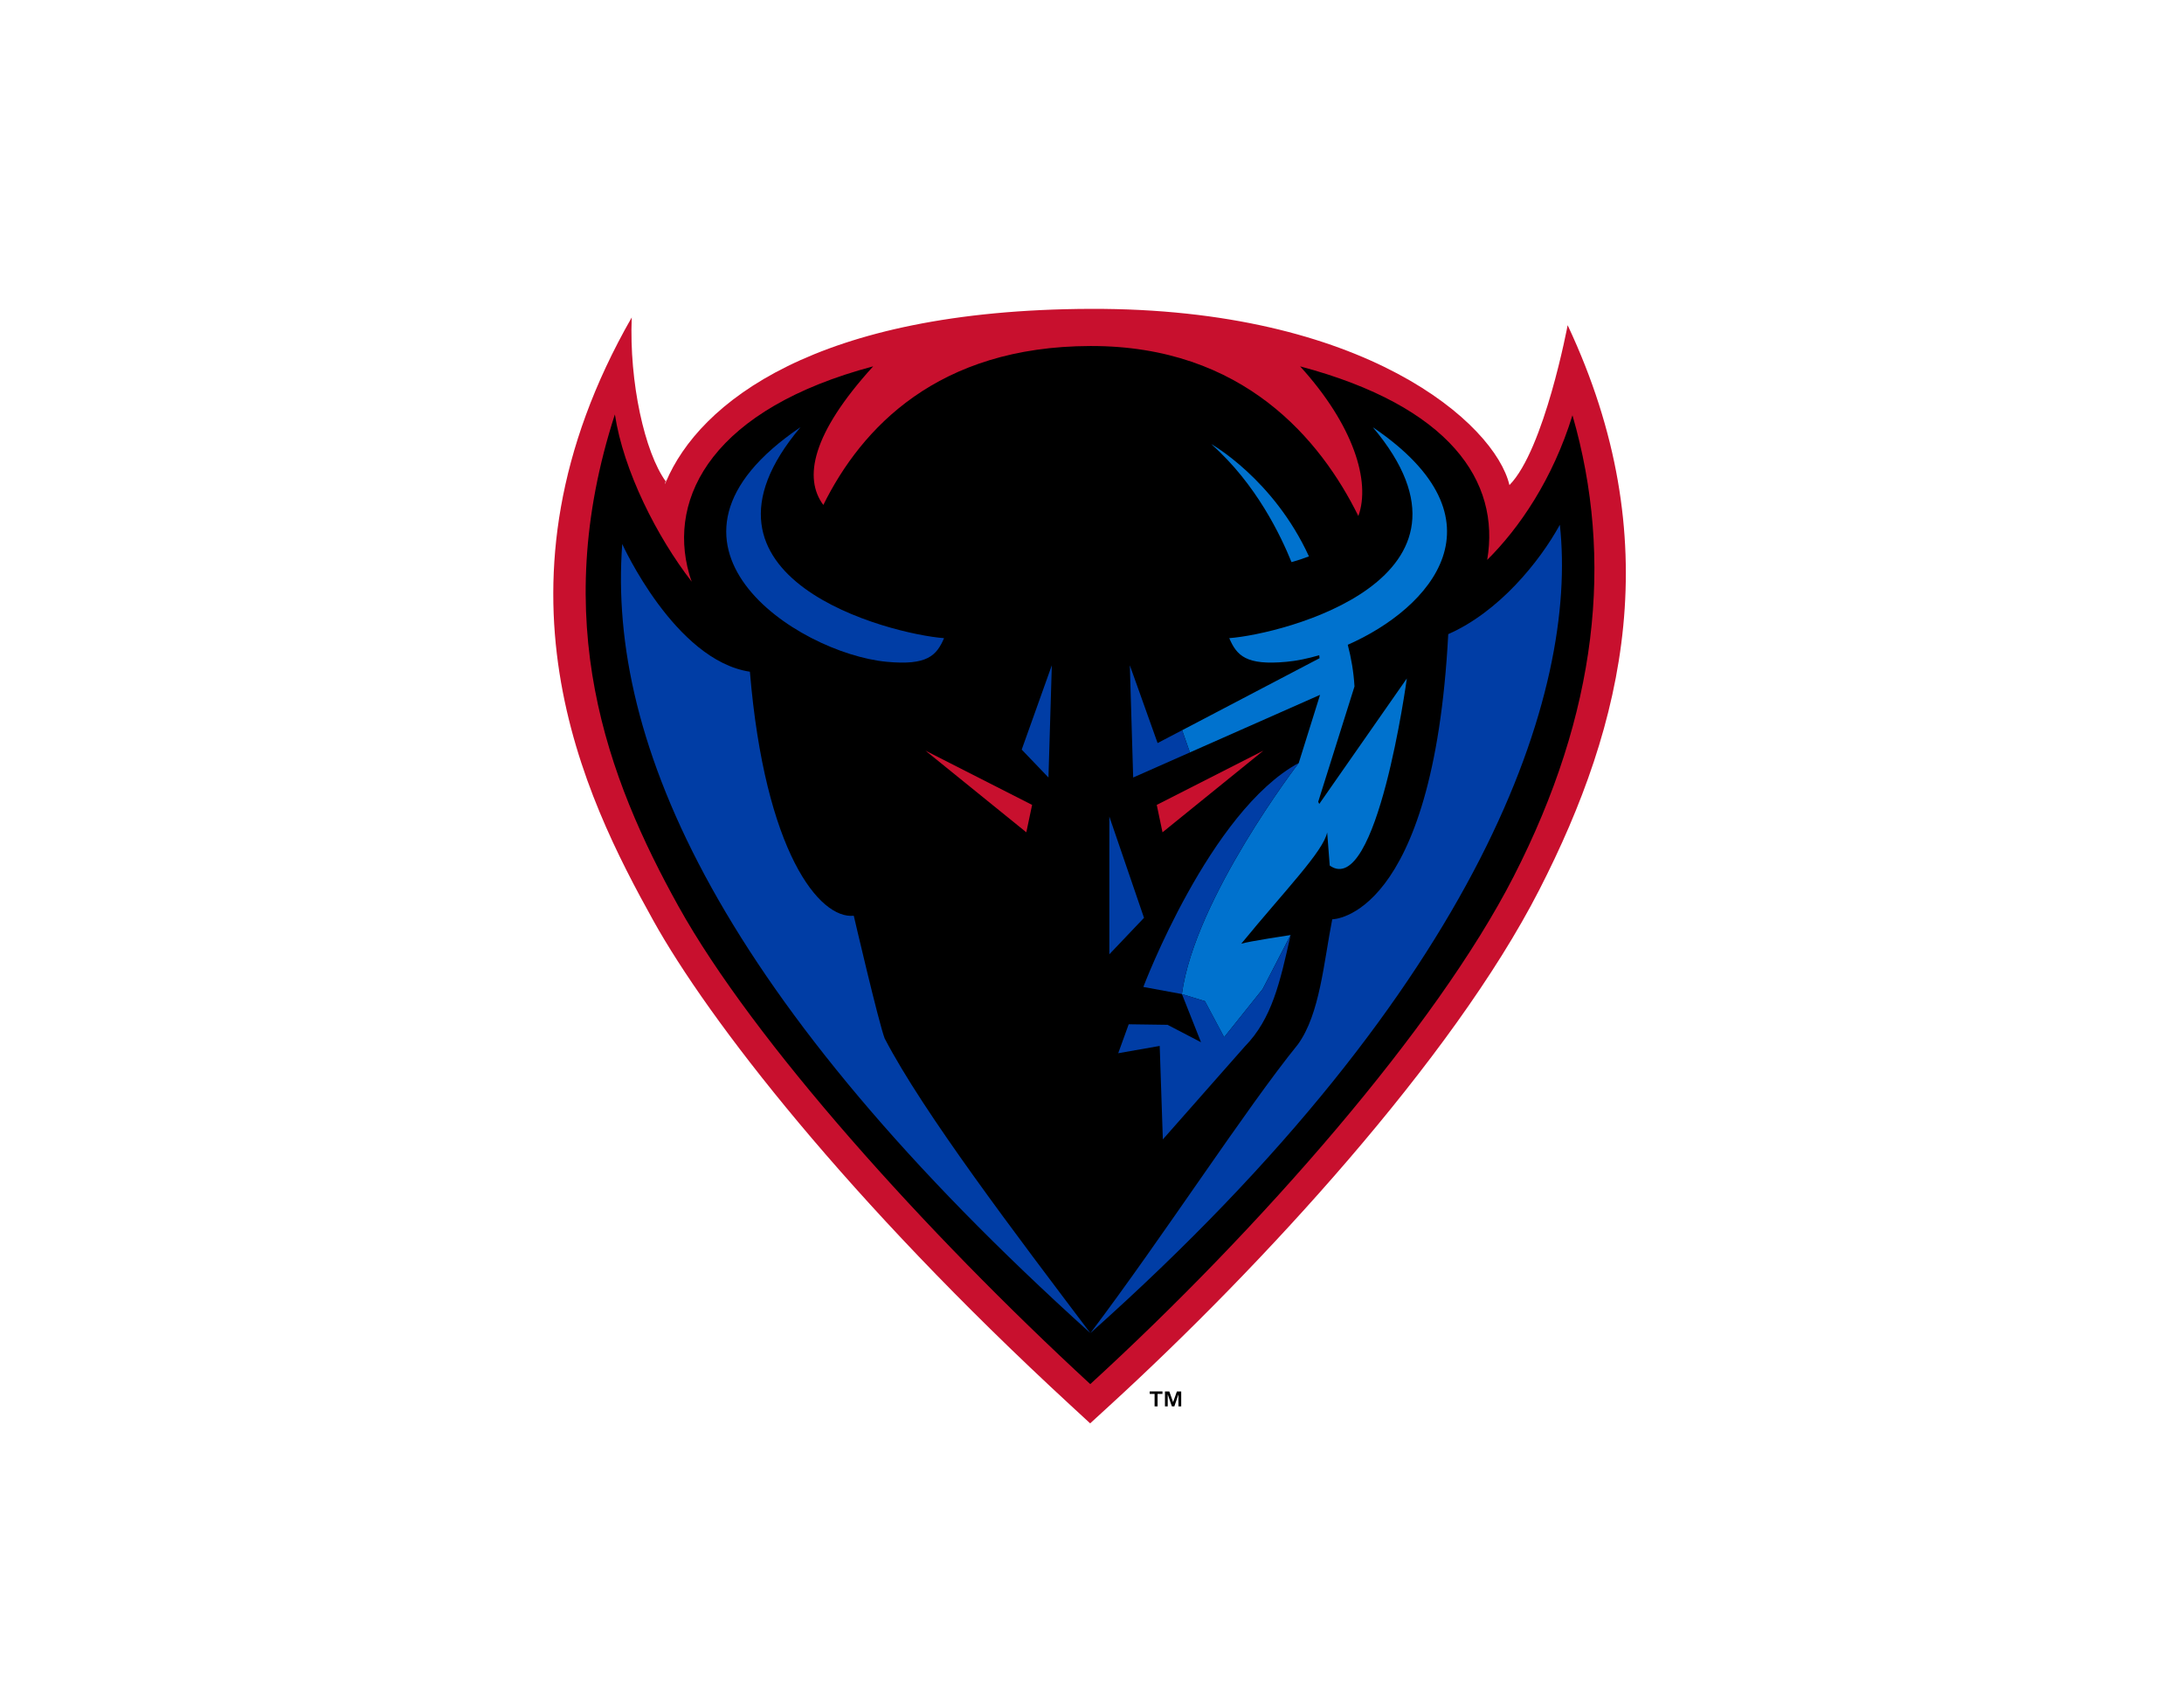
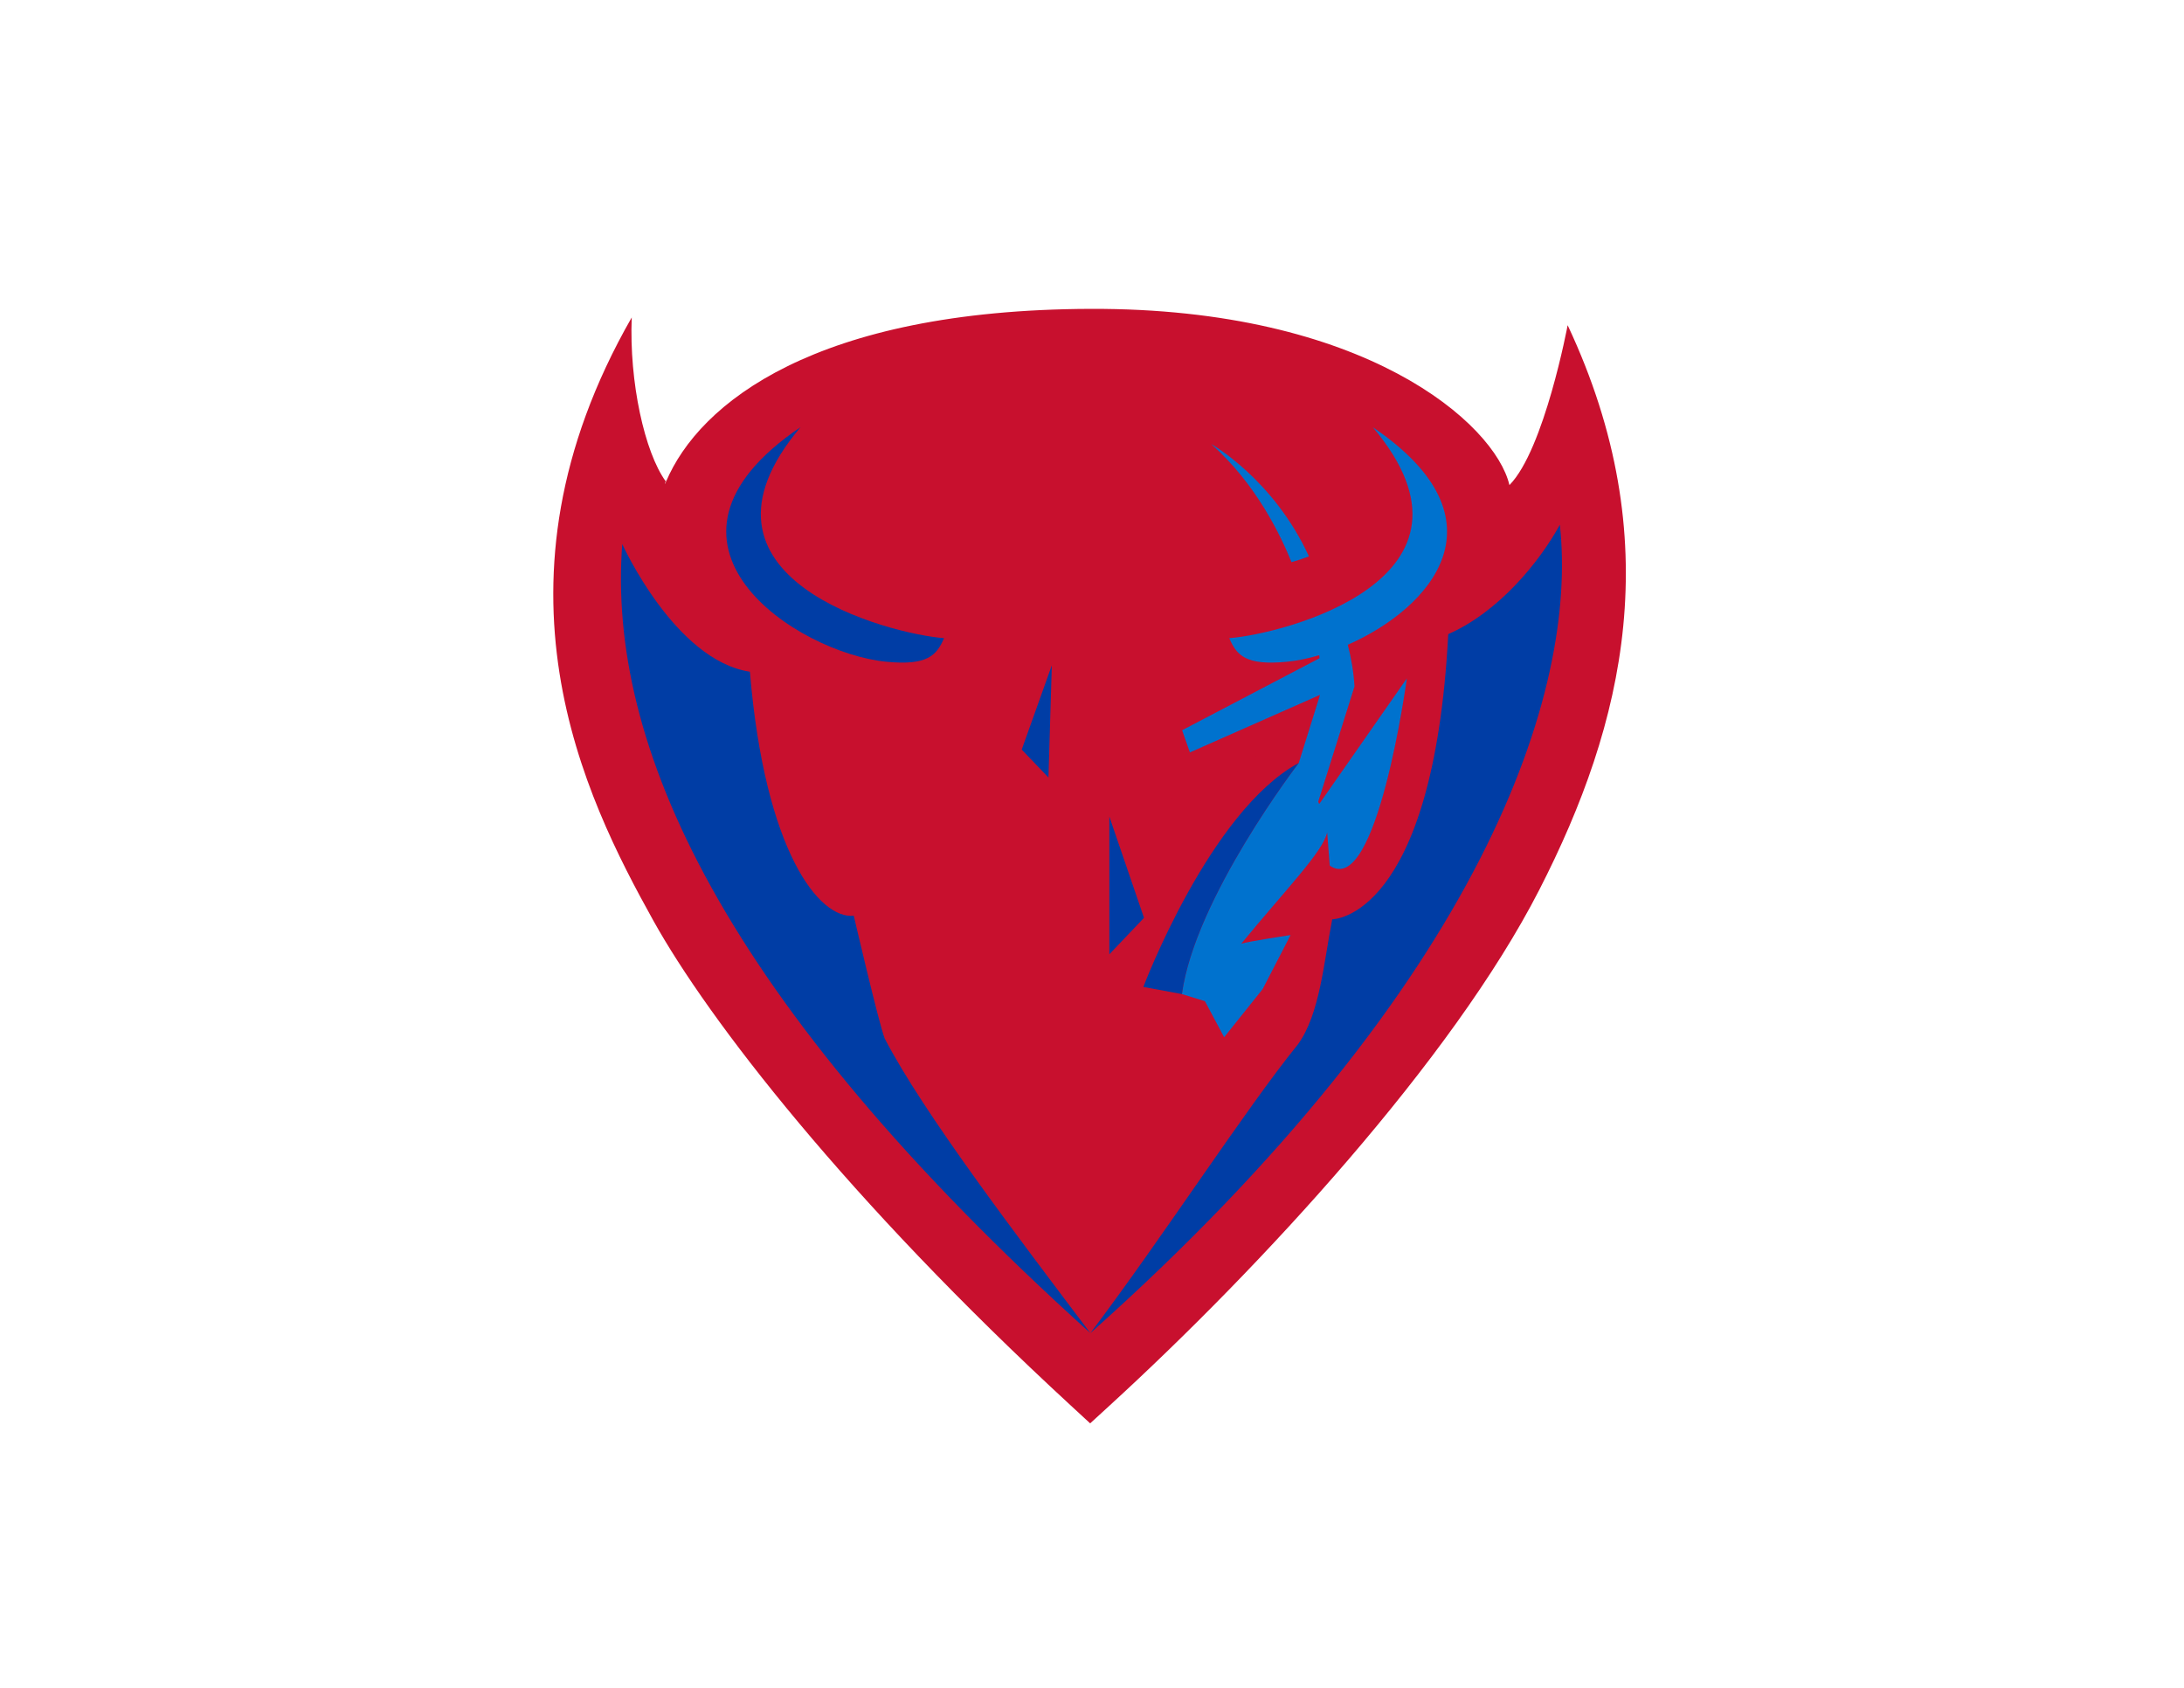
<svg xmlns="http://www.w3.org/2000/svg" version="1.1" viewBox="0 0 792 612">
  <defs>
    <style>
      .cls-1 {
        fill: #0072ce;
      }

      .cls-2 {
        fill: #ee3e42;
      }

      .cls-3 {
        fill: #c8102e;
      }

      .cls-4 {
        fill: #003da5;
      }
    </style>
  </defs>
  <g>
    <g id="Layer_1">
      <g>
        <path class="cls-2" d="M241.44,174.53c.02.07.05.12.08.18.47-1.18.21-.75-.08-.18Z" />
        <path class="cls-3" d="M568.49,117.91s-8.46,45.13-21.11,57.98c-5.21-22.25-52.46-64.27-152-63.9-99.54.35-141.84,34.13-153.88,62.73-.6,1.42-.41.49-.08-.18-7.64-10.55-13.28-35.94-12.33-59.44-55.47,96.84-17.01,173.99,7.79,218.62,20,36,70.27,101.1,151.38,175.86l7.07,6.52,7.1-6.5c54.62-49.99,124.23-125.35,155.78-186.97,30.82-60.2,46.95-126.68,10.28-204.72Z" />
      </g>
-       <path d="M570.23,150.59c-7.16,23.17-19.21,40.82-30.92,52.43,4.88-28.52-13.54-55.74-67.84-70.18,19.35,21.26,25.67,41.77,21.12,54.26-13.58-27.5-41.65-61.78-97.18-61.64-55.39.14-83.03,29.74-96.84,57.63-7.21-9.67-4.23-25.75,18.08-50.26-57.54,15.3-74.76,47.04-66.72,75.29.27.95.58,1.88.92,2.8-12.64-16.28-24.76-40.23-27.87-60.66-24.26,74.99-2.71,131.97,23.06,178.36,27.15,48.86,89.64,118.24,149.33,173.25,61.47-56.26,125.46-129.24,153.52-184.03,30.36-59.28,36.49-114.92,21.35-167.25Z" />
      <g>
        <path class="cls-4" d="M309.61,332.04c-12.45,1.3-32.22-23.13-37.67-88.48-27.23-4.09-46.29-46.3-46.29-46.3-5.45,72.17,35.33,164.94,169.76,286.12-26.84-35.56-60.59-79.89-74.6-106.86-2.22-5.84-11.2-44.49-11.2-44.49Z" />
        <path class="cls-4" d="M525.19,229.94c-5.45,103.47-42.07,103.39-42.07,103.39-3.07,15.51-4.46,34.38-12.45,45.36-19.09,23.56-48.42,69.12-75.25,104.68,143.01-127.51,176.82-232.94,170.24-293.09-7.47,13.59-22.2,31.62-40.46,39.65Z" />
      </g>
      <polygon class="cls-4" points="402.29 346.02 402.29 296.08 414.86 332.8 402.29 346.02" />
      <polygon class="cls-3" points="419.48 291.85 421.57 301.79 458.14 272.18 419.48 291.85" />
-       <polygon class="cls-3" points="374.28 291.85 372.18 301.79 335.61 272.18 374.28 291.85" />
      <path class="cls-1" d="M468.34,203.82c2.1-.57,4.21-1.26,6.33-2.08-12.89-28.11-35.46-40.74-35.46-40.74,16.57,14.67,25.38,33.59,29.14,42.82Z" />
      <polygon class="cls-4" points="370.51 271.8 380.21 281.92 381.43 241.23 370.51 271.8" />
      <g>
        <path class="cls-4" d="M290.32,154.87c-62.44,42.24-1.22,82.03,31.22,85.09,14.74,1.4,18.09-2.26,20.81-8.57-19.25-1.43-98.55-21.42-52.03-76.52Z" />
        <path class="cls-4" d="M346.96,233.44c.27,0,.09,0,0,0h0Z" />
        <path class="cls-4" d="M346.92,233.44h.04-.04Z" />
      </g>
      <path class="cls-1" d="M497.8,154.87c46.52,55.1-32.77,75.09-52.03,76.52,2.72,6.31,6.07,9.97,20.81,8.57,3.65-.34,7.66-1.16,11.82-2.38.04.36.09.72.12,1.08l-49.84,26.12,2.82,8.04,47.2-20.87-7.73,24.7s-37.65,48.96-42.38,83.8l8.35,2.56,6.98,13.08,13.96-17.45,10.13-19.6s-15.27,2.29-17.89,3.15c15.99-19.49,29.75-33.47,31.16-40.37l.93,12.03c17.1,12.07,27.96-67.85,27.96-67.85l-31.76,45.5c-.12-.26-.25-.53-.38-.78l13.16-41.82c-.31-5.23-1.17-10.27-2.44-15.11,30.11-13.24,58.72-45.29,9.04-78.91Z" />
      <path class="cls-4" d="M414.62,357.86s5.67,1.07,13.98,2.58c4.73-34.83,42.38-83.8,42.38-83.8-32.28,17.45-56.36,81.22-56.36,81.22Z" />
-       <path class="cls-4" d="M443.94,376.08l-6.98-13.08-8.35-2.56,6.92,17.47-12.14-6.32-14.08-.2-3.8,10.5,15.04-2.64,1.14,33.89,29.67-33.63c9.92-10.12,12.81-23.28,16.67-40.5l-10.13,19.6-13.96,17.45Z" />
-       <polygon class="cls-4" points="431.51 272.82 428.68 264.77 419.79 269.43 409.72 241.23 410.93 281.92 431.51 272.82" />
-       <path d="M424.03,504.53l1.38,3.88,1.38-3.88h1.56v5.42h-1v-4.37l-1.49,4.37h-.89l-1.51-4.37v4.37h-1v-5.42h1.56ZM416.93,505.42v-.9h4.62v.9h-1.77v4.52h-1.08v-4.52h-1.77Z" />
    </g>
  </g>
</svg>